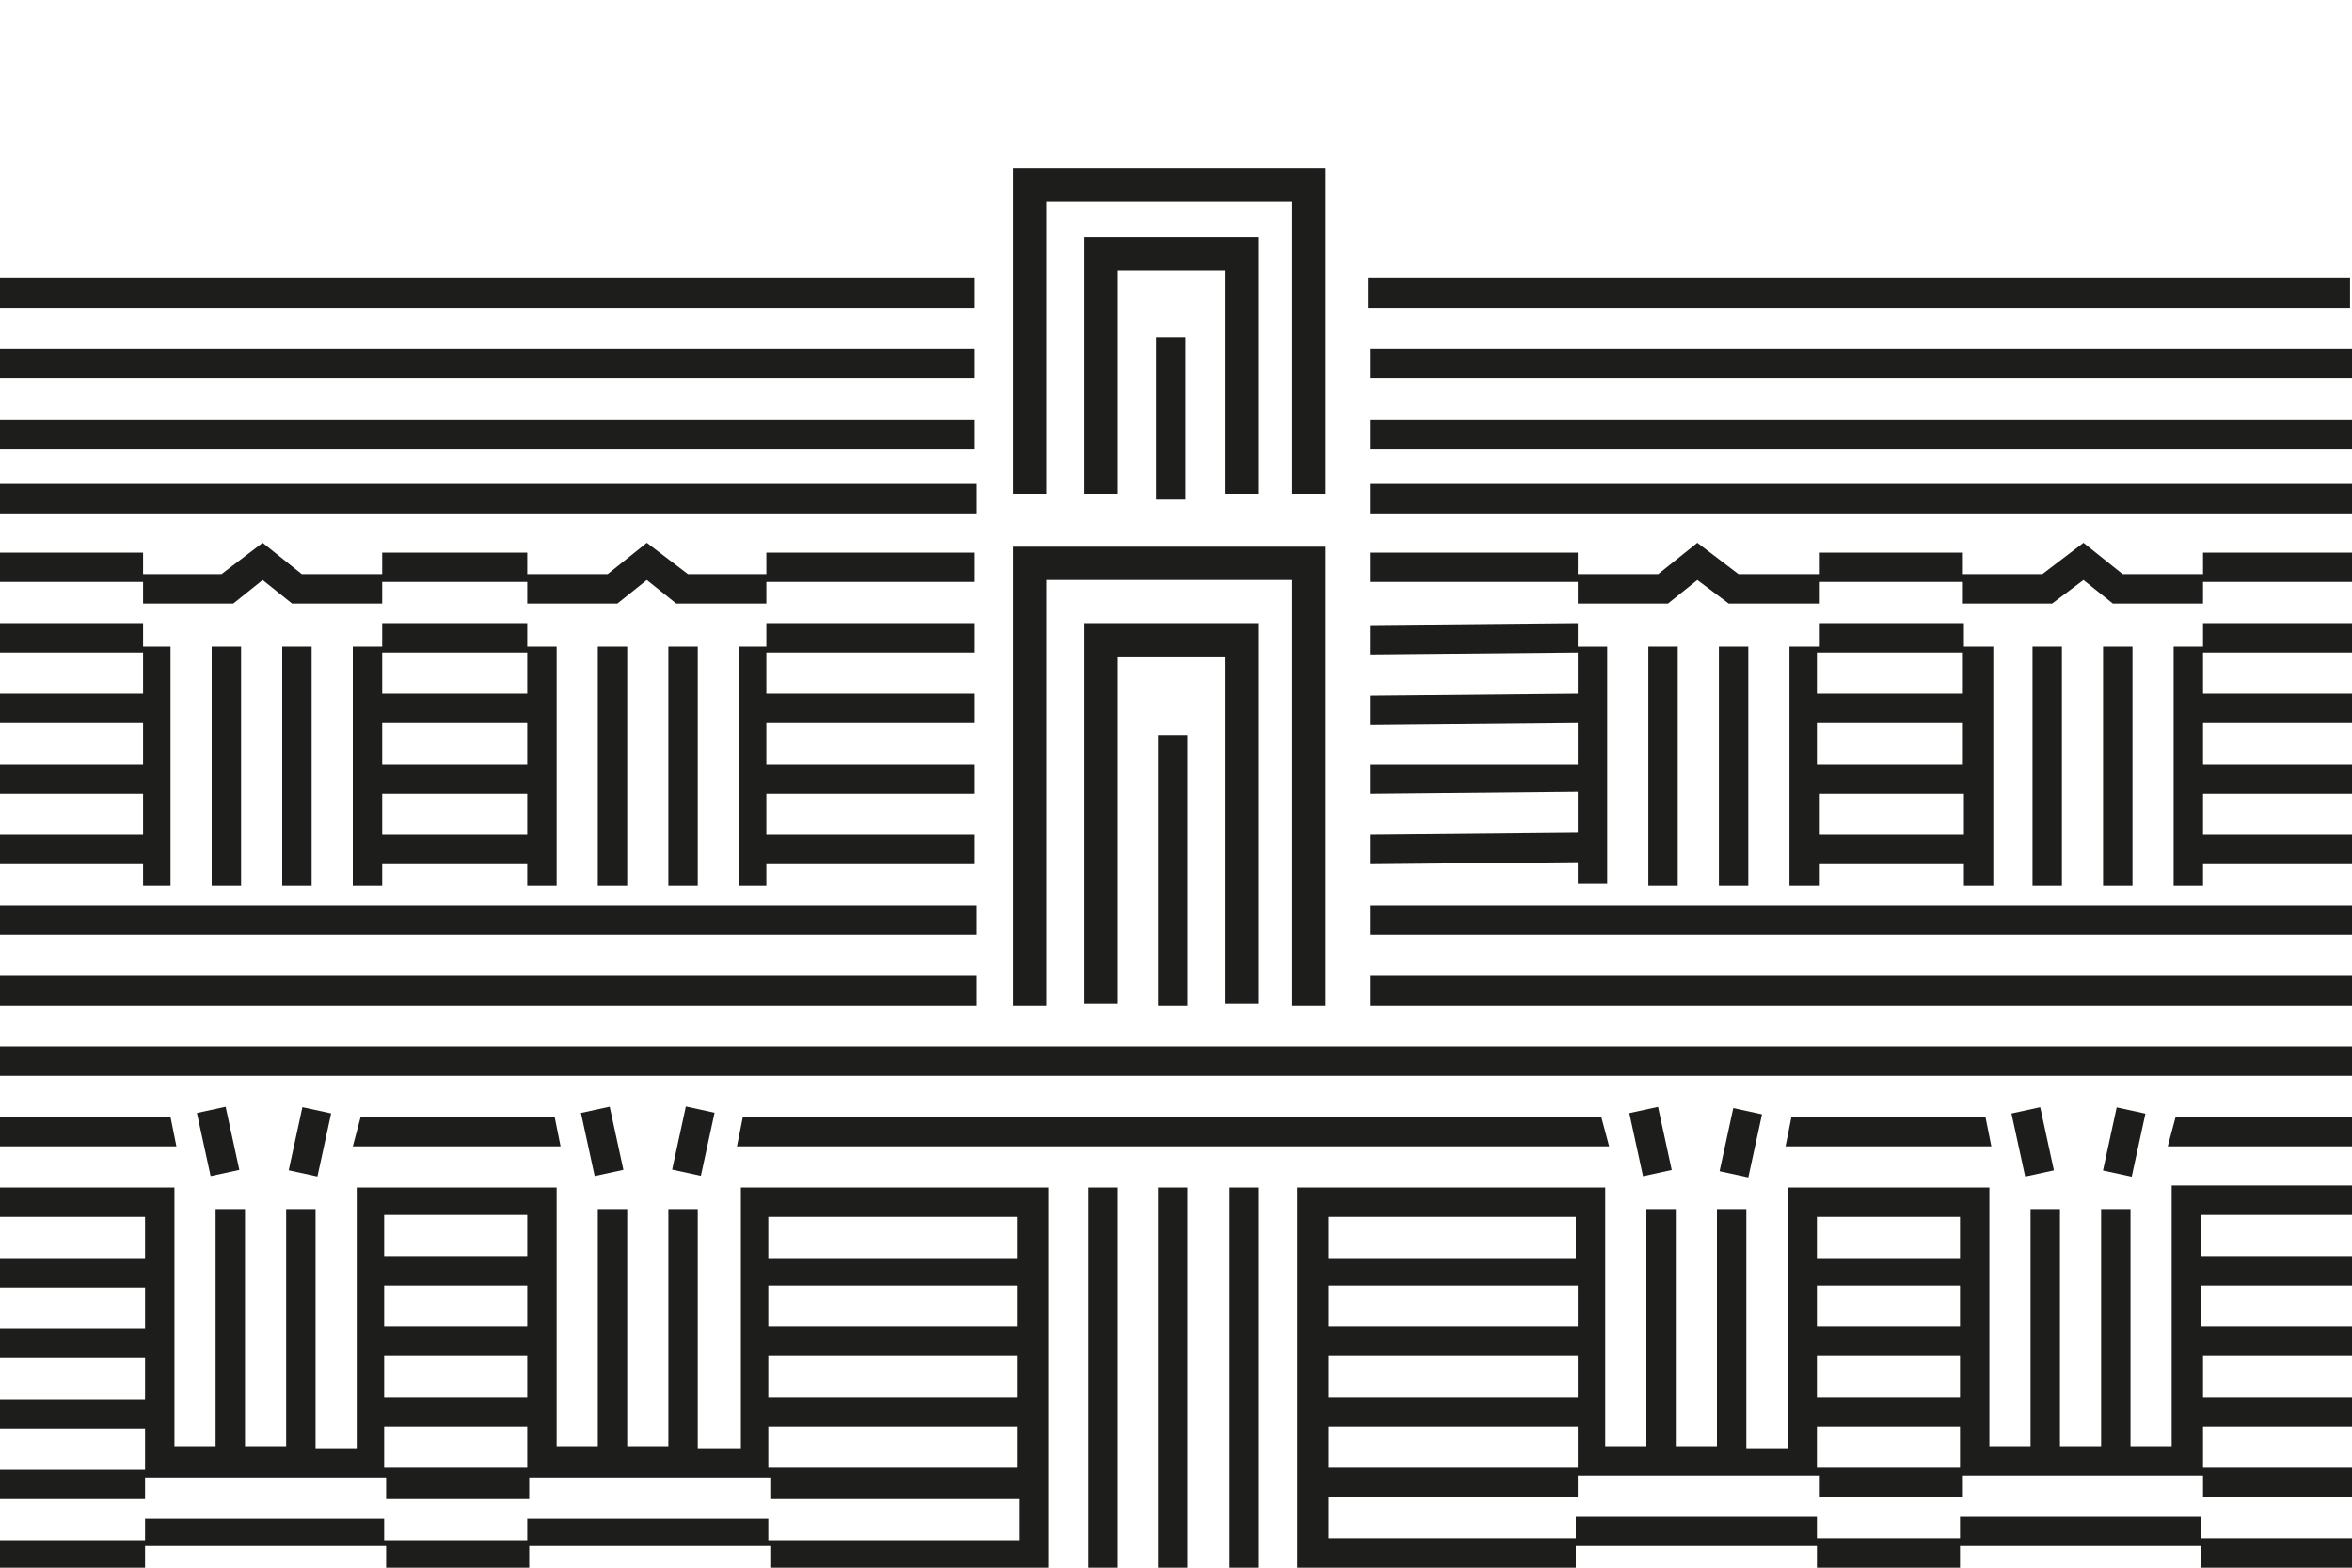
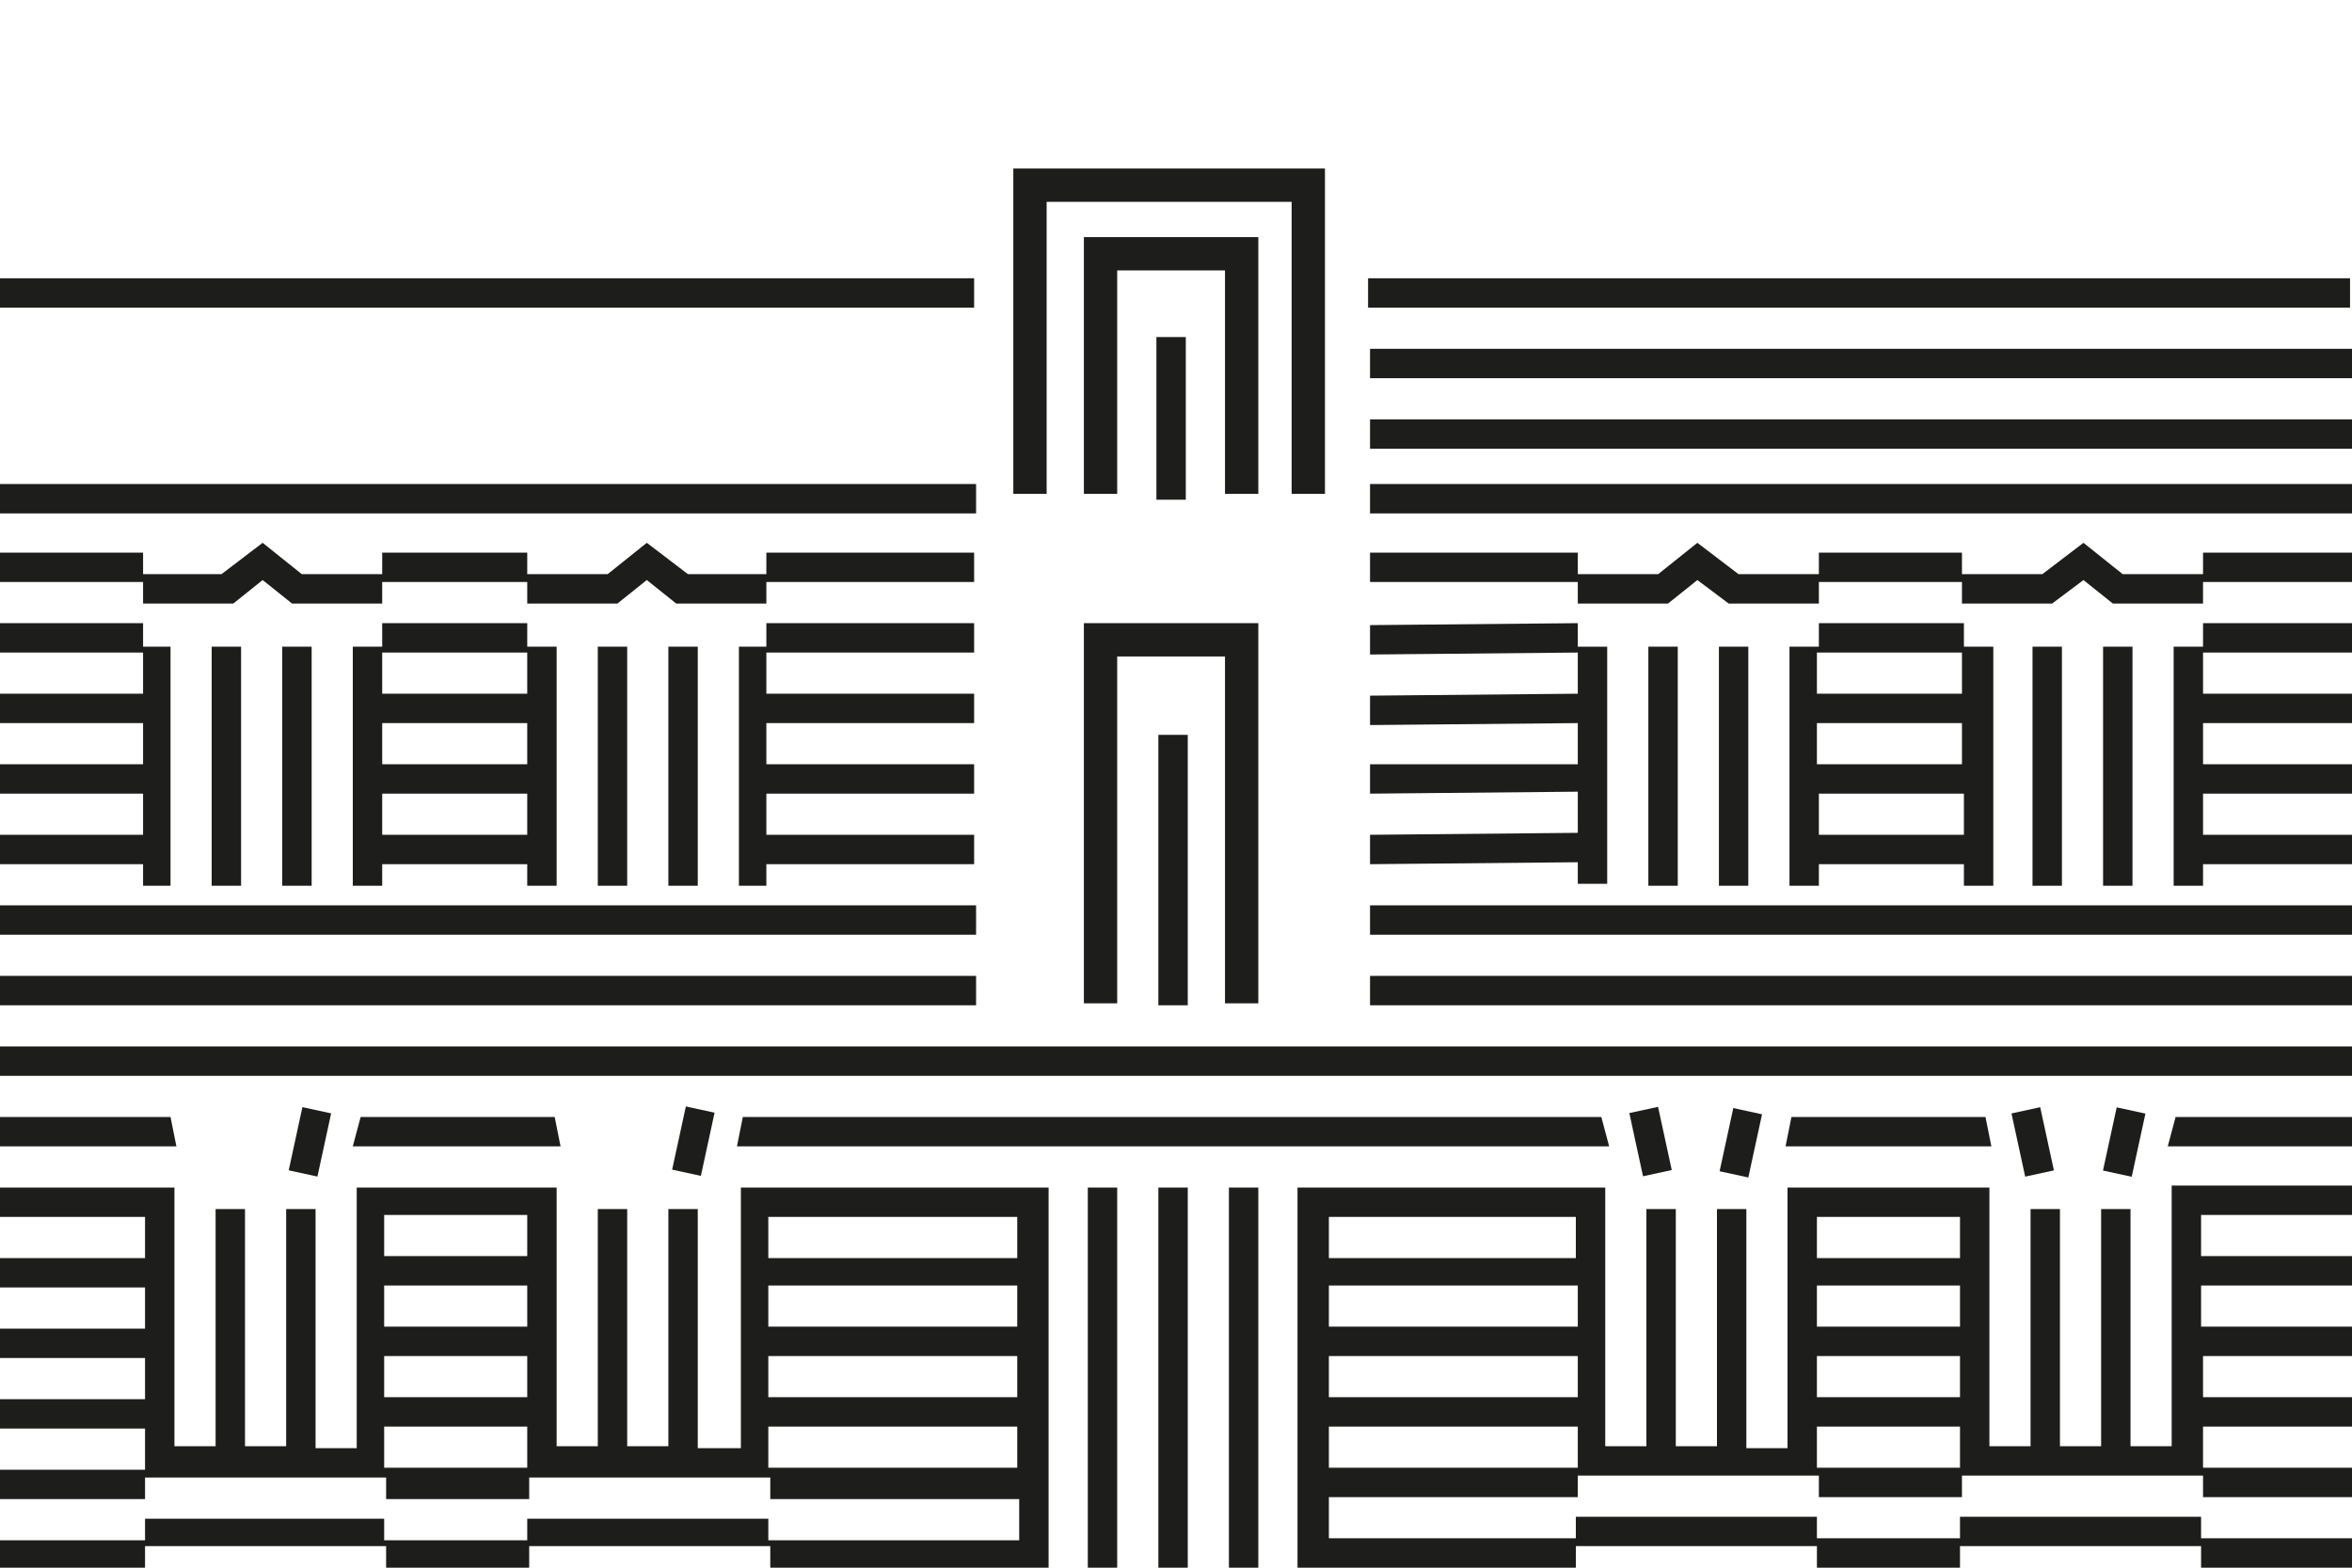
<svg xmlns="http://www.w3.org/2000/svg" version="1.1" id="Ebene_1" x="0px" y="0px" viewBox="0 0 120 80" style="enable-background:new 0 0 120 80;" xml:space="preserve">
  <style type="text/css"> .st0{fill:#1D1D1B;} </style>
  <g>
    <g>
      <g>
        <rect x="55.5" y="60.6" class="st0" width="1.5" height="19.4" />
      </g>
      <g>
        <rect x="62.7" y="60.6" class="st0" width="1.5" height="19.4" />
      </g>
      <g>
        <path class="st0" d="M92.8,31.8V33h-1.5v12.2h1.5v-1.1h7.4v1.1h1.5V33h-1.5v-1.2H92.8z M100.1,33.3v2.1h-7.4v-2.1H100.1z M100.1,36.9V39h-7.4v-2.1H100.1z M92.8,42.6v-2.1h7.4v2.1H92.8z" />
      </g>
      <rect x="103.7" y="33" class="st0" width="1.5" height="12.2" />
      <rect x="107.3" y="33" class="st0" width="1.5" height="12.2" />
      <g>
        <rect x="84.1" y="33" class="st0" width="1.5" height="12.2" />
      </g>
      <g>
        <rect x="87.7" y="33" class="st0" width="1.5" height="12.2" />
      </g>
      <g>
        <rect x="83.5" y="56.6" transform="matrix(0.977 -0.212 0.212 0.977 -10.45 19.205)" class="st0" width="1.5" height="3.3" />
      </g>
      <g>
        <rect x="87.2" y="57.5" transform="matrix(0.212 -0.977 0.977 0.212 13.071 132.774)" class="st0" width="3.3" height="1.5" />
      </g>
      <g>
        <path class="st0" d="M112.3,69.2h7.7v-1.5h-7.7v-2.1h7.7v-1.5h-7.7v-2.1h7.7v-1.5h-9.2v1.2v0.3v11.8h-2.1V61.7h-1.5v12.1h-2.1 V61.7h-1.5v12.1h-2.1V60.6H91.2v13.3h-2.1V61.7h-1.5v12.1h-2.1V61.7H84v12.1h-2.1V60.6l-15.7,0V80l14.2,0v-1.1h12.3V80h7.3v-1.1 h12.3V80h7.7v-1.5h-7.7v-1.1H100v1.1h-7.3v-1.1H80.4v1.1H67.8v-2.1h12.7v-1.1h12.3v1.1h7.3v-1.1h12.3v1.1h7.7v-1.5h-7.7v-2.1h7.7 v-1.5h-7.7V69.2z M80.4,67.7H67.8v-2.1h12.7V67.7z M67.8,69.2h12.7v2.1H67.8V69.2z M76.4,62.1h4v2.1H67.8v-2.1H76.4z M67.8,74.9 v-2.1h12.7v2.1H67.8z M92.7,65.6h7.3v2.1h-7.3V65.6z M92.7,69.2h7.3v2.1h-7.3V69.2z M100,62.1v2.1h-7.3v-2.1H100z M92.7,74.9 v-2.1h7.3v2.1H92.7z" />
      </g>
      <rect x="103" y="56.6" transform="matrix(0.977 -0.212 0.212 0.977 -10.004 23.357)" class="st0" width="1.5" height="3.3" />
      <rect x="106.8" y="57.5" transform="matrix(0.212 -0.977 0.977 0.212 28.476 151.887)" class="st0" width="3.3" height="1.5" />
      <g>
        <rect x="69.9" y="49.8" class="st0" width="50.1" height="1.5" />
      </g>
      <g>
        <polygon class="st0" points="69.9,29.7 80.5,29.7 80.5,30.8 85.1,30.8 86.6,29.6 88.2,30.8 92.8,30.8 92.8,29.7 100.1,29.7 100.1,30.8 104.7,30.8 106.3,29.6 107.8,30.8 112.4,30.8 112.4,29.7 120,29.7 120,28.2 112.4,28.2 112.4,29.3 108.3,29.3 106.3,27.7 104.2,29.3 100.1,29.3 100.1,28.2 92.8,28.2 92.8,29.3 88.7,29.3 86.6,27.7 84.6,29.3 80.5,29.3 80.5,28.2 69.9,28.2 " />
      </g>
      <g>
        <polygon class="st0" points="91.1,58.5 101.6,58.5 101.3,57 91.4,57 " />
      </g>
      <polygon class="st0" points="120,58.5 120,57 111,57 110.6,58.5 " />
      <g>
        <rect x="69.9" y="46.2" class="st0" width="50.1" height="1.5" />
      </g>
      <polygon class="st0" points="120,33.3 120,31.8 112.4,31.8 112.4,33 110.9,33 110.9,45.2 112.4,45.2 112.4,44.1 120,44.1 120,42.6 112.4,42.6 112.4,40.5 120,40.5 120,39 112.4,39 112.4,36.9 120,36.9 120,35.4 112.4,35.4 112.4,33.3 " />
      <g>
        <rect x="69.9" y="24.7" class="st0" width="50.1" height="1.5" />
      </g>
      <g>
-         <path class="st0" d="M28.4,45.2V33h-1.5v-1.2h-7.4V33H18v12.2h1.5v-1.1h7.4v1.1H28.4z M19.5,33.3h7.4v2.1h-7.4V33.3z M19.5,36.9 h7.4V39h-7.4V36.9z M19.5,42.6v-2.1h7.4v2.1H19.5z" />
+         <path class="st0" d="M28.4,45.2V33h-1.5v-1.2h-7.4V33H18v12.2h1.5v-1.1h7.4v1.1H28.4z M19.5,33.3h7.4v2.1h-7.4V33.3z M19.5,36.9 h7.4V39h-7.4V36.9z M19.5,42.6v-2.1h7.4v2.1z" />
      </g>
      <rect x="14.4" y="33" class="st0" width="1.5" height="12.2" />
      <rect x="10.8" y="33" class="st0" width="1.5" height="12.2" />
      <g>
        <rect x="34.1" y="33" class="st0" width="1.5" height="12.2" />
      </g>
      <g>
        <rect x="30.5" y="33" class="st0" width="1.5" height="12.2" />
      </g>
      <g>
        <rect x="33.8" y="57.5" transform="matrix(0.212 -0.977 0.977 0.212 -29.05 80.52)" class="st0" width="3.3" height="1.5" />
      </g>
      <g>
-         <rect x="30" y="56.6" transform="matrix(0.977 -0.212 0.212 0.977 -11.668 7.854)" class="st0" width="1.5" height="3.3" />
-       </g>
+         </g>
      <g>
        <path class="st0" d="M37.7,73.9h-2.1V61.7h-1.5v12.1H32V61.7h-1.5v12.1h-2.1V60.6H18.2v13.3h-2.1V61.7h-1.5v12.1h-2.1V61.7H11 v12.1H8.9V62.1v-0.3v-1.2H0v1.5h7.4v2.1H0v1.5h7.4v2.1H0v1.5h7.4v2.1H0v1.5h7.4v2.1H0v1.5h7.4v-1.1h12.3v1.1h7.3v-1.1h12.3v1.1 h12.7v2.1H39.2v-1.1H26.9v1.1h-7.3v-1.1H7.4v1.1H0V80h7.4v-1.1h12.3V80h7.3v-1.1h12.3V80l14.2,0V60.6l-15.7,0V73.9z M26.9,74.9 h-7.3v-2.1h7.3V74.9z M26.9,71.3h-7.3v-2.1h7.3V71.3z M26.9,67.7h-7.3v-2.1h7.3V67.7z M26.9,64.1h-7.3v-2.1h7.3V64.1z M39.2,62.1 H44h7.9v2.1H39.2V62.1z M39.2,65.6h12.7v2.1H39.2V65.6z M39.2,69.2h12.7v2.1H39.2V69.2z M39.2,72.8h12.7v2.1H39.2V72.8z" />
      </g>
      <g>
        <rect x="14.2" y="57.5" transform="matrix(0.212 -0.977 0.977 0.212 -44.458 61.406)" class="st0" width="3.3" height="1.5" />
      </g>
-       <rect x="10.4" y="56.6" transform="matrix(0.977 -0.212 0.212 0.977 -12.114 3.702)" class="st0" width="1.5" height="3.3" />
      <g>
        <rect x="59.1" y="37.5" class="st0" width="1.5" height="13.8" />
      </g>
      <g>
        <rect x="0" y="49.8" class="st0" width="49.8" height="1.5" />
      </g>
      <g>
        <polygon class="st0" points="28.3,57 18.4,57 18,58.5 28.6,58.5 " />
      </g>
      <polygon class="st0" points="8.7,57 0,57 0,58.5 9,58.5 " />
      <g>
        <g>
          <rect x="0" y="53.4" class="st0" width="120" height="1.5" />
        </g>
        <g>
          <polygon class="st0" points="37.9,57 37.6,58.5 82.1,58.5 81.7,57 " />
        </g>
      </g>
      <g>
        <rect x="0" y="46.2" class="st0" width="49.8" height="1.5" />
      </g>
      <polygon class="st0" points="0,42.6 0,44.1 7.3,44.1 7.3,45.2 8.7,45.2 8.7,33 7.3,33 7.3,31.8 0,31.8 0,33.3 7.3,33.3 7.3,35.4 0,35.4 0,36.9 7.3,36.9 7.3,39 0,39 0,40.5 7.3,40.5 7.3,42.6 " />
      <g>
        <rect x="0" y="24.7" class="st0" width="49.8" height="1.5" />
      </g>
      <g>
        <rect x="59.1" y="60.6" class="st0" width="1.5" height="19.4" />
      </g>
      <g>
        <path class="st0" d="M59,25.5c0.3,0,0.5,0,0.8,0c0.2,0,0.5,0,0.7,0v-8.3H59V25.5z" />
      </g>
      <g>
-         <polygon class="st0" points="67.6,51.3 65.9,51.3 65.9,29.6 53.4,29.6 53.4,51.3 51.7,51.3 51.7,27.9 67.6,27.9 " />
-       </g>
+         </g>
      <g>
        <polygon class="st0" points="64.2,51.2 62.5,51.2 62.5,33.5 57,33.5 57,51.2 55.3,51.2 55.3,31.8 64.2,31.8 " />
      </g>
      <g>
        <polygon class="st0" points="67.6,25.2 65.9,25.2 65.9,10.3 53.4,10.3 53.4,25.2 51.7,25.2 51.7,8.6 67.6,8.6 " />
      </g>
      <g>
        <polygon class="st0" points="64.2,25.2 62.5,25.2 62.5,13.8 57,13.8 57,25.2 55.3,25.2 55.3,12.1 64.2,12.1 " />
      </g>
      <g>
        <rect x="69.9" y="17.8" class="st0" width="50.1" height="1.5" />
        <rect x="69.9" y="21.4" class="st0" width="50.1" height="1.5" />
      </g>
    </g>
    <rect x="69.8" y="14.2" class="st0" width="50.1" height="1.5" />
    <path class="st0" d="M82,33l-1.5,0l0-1.2l-10.6,0.1v1.5l10.6-0.1l0,2.1l-10.6,0.1v1.2c0,0.1,0,0.2,0,0.3l10.6-0.1l0,2.1L69.9,39 l0,1.5l10.6-0.1l0,2.1l-10.6,0.1l0,1.5l10.6-0.1l0,1.1l1.5,0L82,33z" />
    <rect x="0" y="14.2" class="st0" width="49.7" height="1.5" />
-     <rect x="0" y="17.8" class="st0" width="49.7" height="1.5" />
-     <rect x="0" y="21.4" class="st0" width="49.7" height="1.5" />
    <polygon class="st0" points="49.7,28.2 39.1,28.2 39.1,29.3 35.1,29.3 33,27.7 31,29.3 26.9,29.3 26.9,28.2 19.5,28.2 19.5,29.3 15.4,29.3 13.4,27.7 11.3,29.3 7.3,29.3 7.3,28.2 0,28.2 0,29.7 7.3,29.7 7.3,30.8 11.9,30.8 13.4,29.6 14.9,30.8 19.5,30.8 19.5,29.7 26.9,29.7 26.9,30.8 31.5,30.8 33,29.6 34.5,30.8 39.1,30.8 39.1,29.7 49.7,29.7 " />
    <polygon class="st0" points="49.7,42.6 39.1,42.6 39.1,40.5 49.7,40.5 49.7,39 39.1,39 39.1,36.9 49.7,36.9 49.7,35.4 39.1,35.4 39.1,33.3 49.7,33.3 49.7,31.8 39.1,31.8 39.1,33 37.7,33 37.7,45.2 39.1,45.2 39.1,44.1 49.7,44.1 " />
  </g>
</svg>